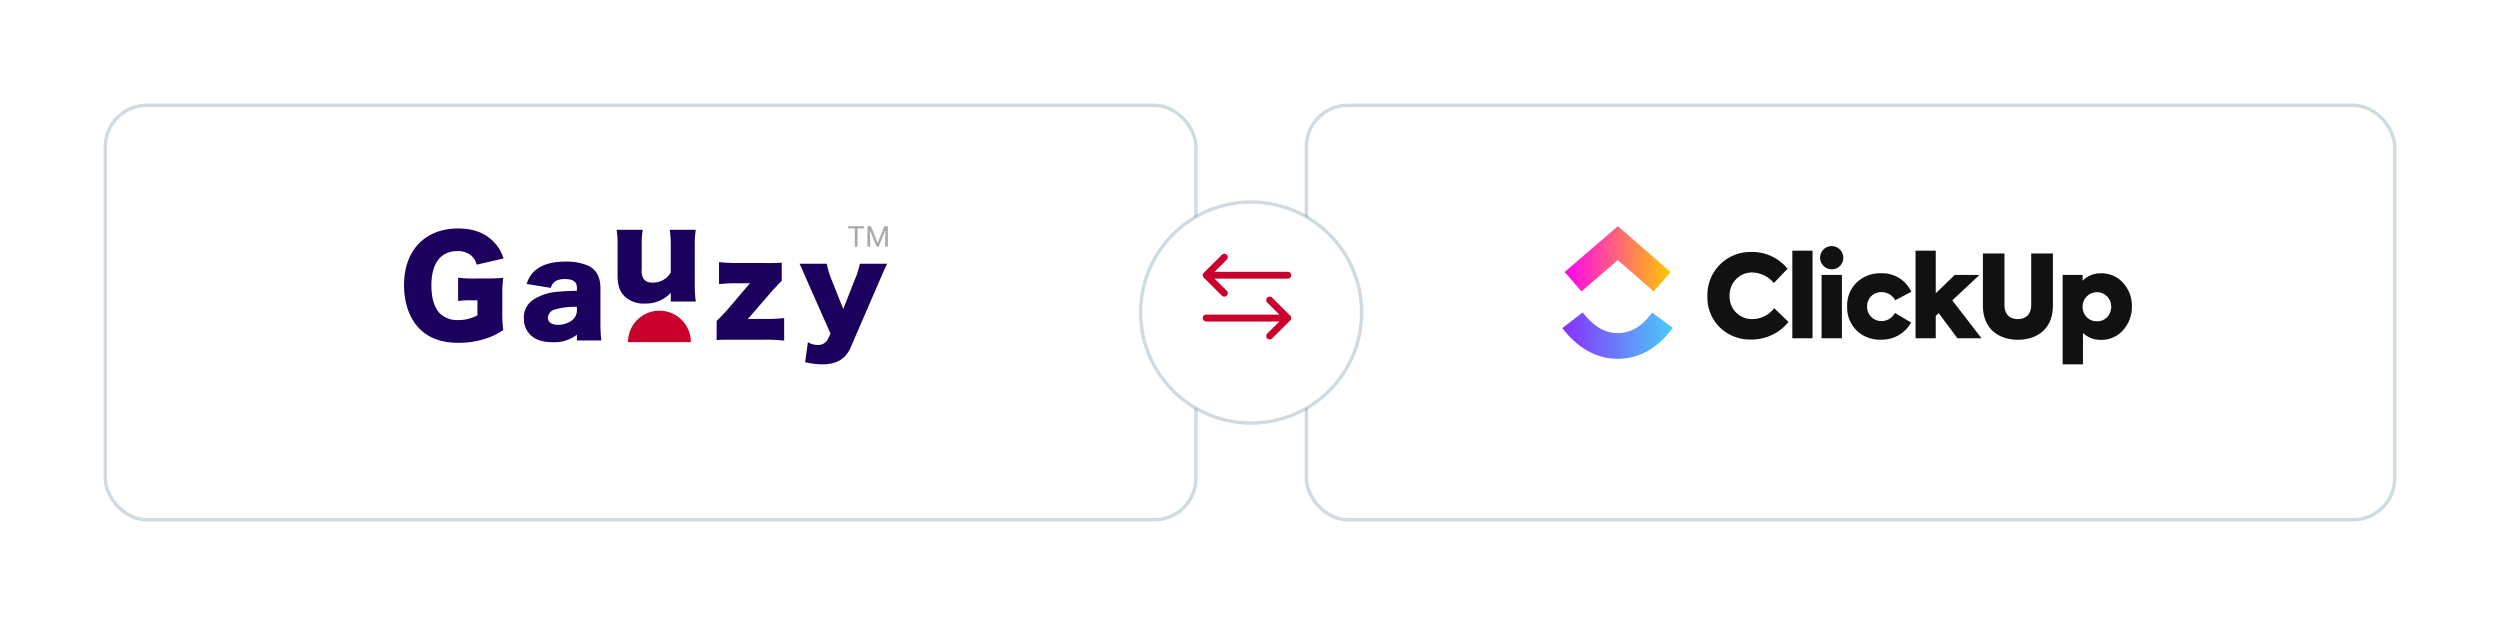
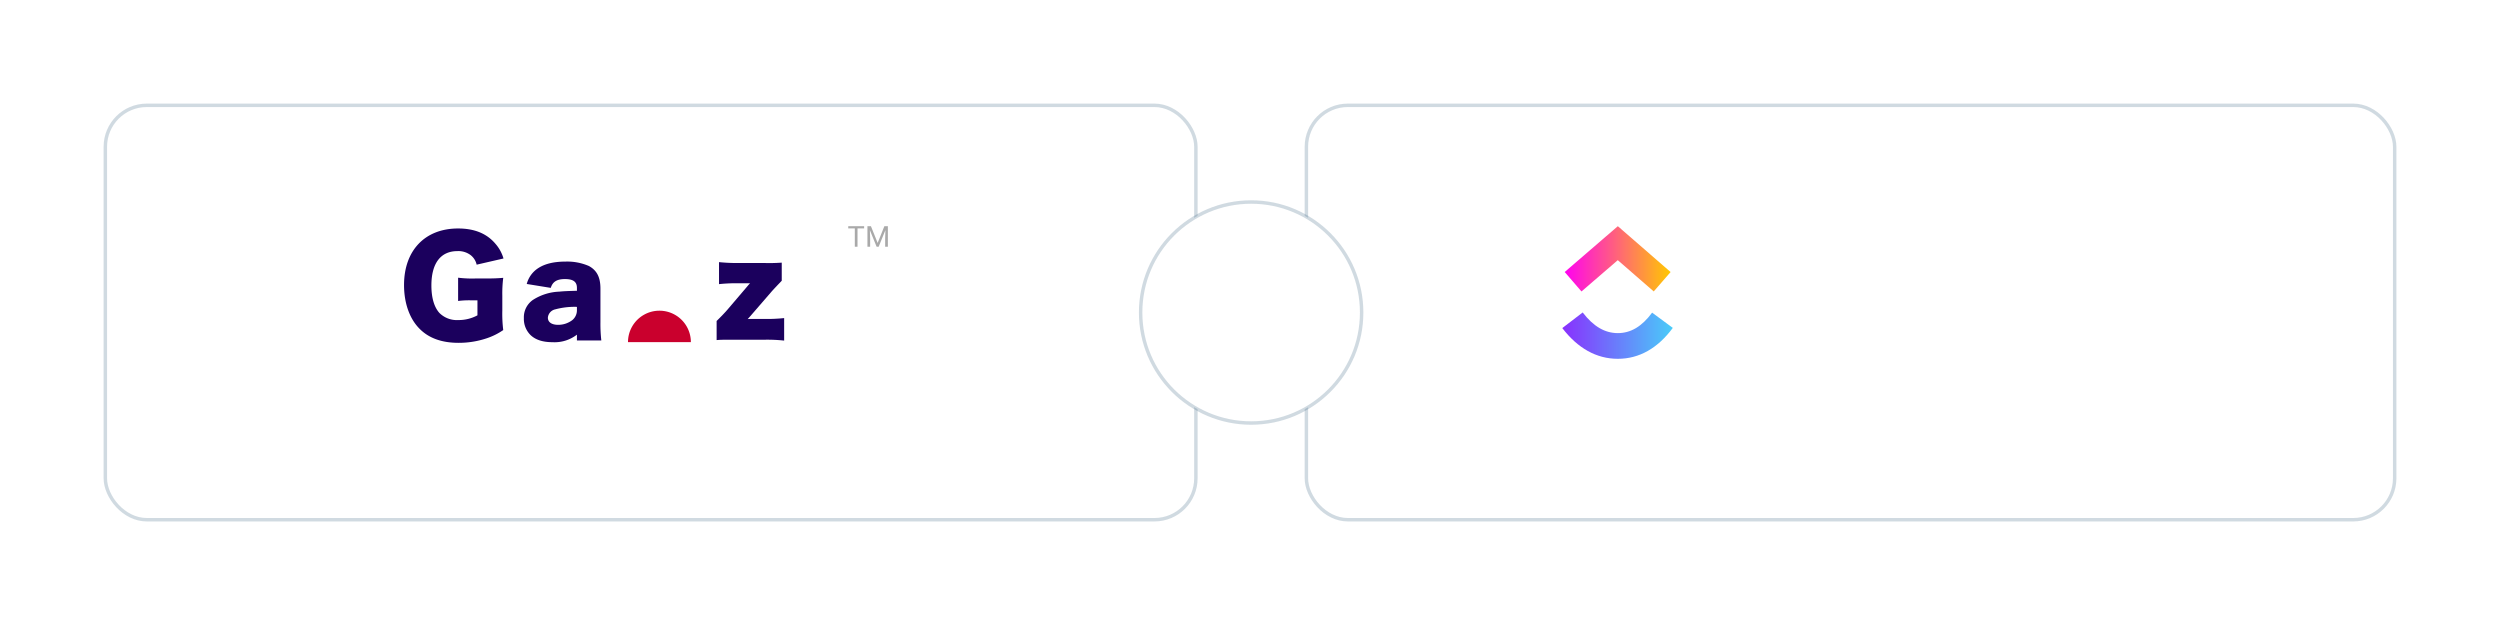
<svg xmlns="http://www.w3.org/2000/svg" width="723.943" height="181" viewBox="0 0 723.943 181">
  <defs>
    <style>.a{fill:#fff;stroke:rgba(51,91,122,0.23);stroke-miterlimit:10;}.b{fill:url(#c);}.c{fill:url(#d);}.d{fill:#111;}.e{fill:#1b005d;}.e,.f{fill-rule:evenodd;}.f,.h{fill:#ca002d;}.g{fill:#a9a9a9;}.i{filter:url(#g);}.j{filter:url(#e);}.k{filter:url(#a);}</style>
    <filter id="a" x="347.8" y="0" width="376.143" height="181" filterUnits="userSpaceOnUse">
      <feOffset dx="1" dy="5" input="SourceAlpha" />
      <feGaussianBlur stdDeviation="10" result="b" />
      <feFlood flood-opacity="0.043" />
      <feComposite operator="in" in2="b" />
      <feComposite in="SourceGraphic" />
    </filter>
    <linearGradient id="c" y1="0.68" x2="1" y2="0.68" gradientUnits="objectBoundingBox">
      <stop offset="0" stop-color="#8930fd" />
      <stop offset="1" stop-color="#49ccf9" />
    </linearGradient>
    <linearGradient id="d" y1="0.68" x2="1" y2="0.68" gradientUnits="objectBoundingBox">
      <stop offset="0" stop-color="#ff02f0" />
      <stop offset="1" stop-color="#ffc800" />
    </linearGradient>
    <filter id="e" x="0" y="0" width="376.8" height="181" filterUnits="userSpaceOnUse">
      <feOffset dx="1" dy="5" input="SourceAlpha" />
      <feGaussianBlur stdDeviation="10" result="f" />
      <feFlood flood-opacity="0.043" />
      <feComposite operator="in" in2="f" />
      <feComposite in="SourceGraphic" />
    </filter>
    <filter id="g" x="299.8" y="28" width="125" height="125" filterUnits="userSpaceOnUse">
      <feOffset dx="1" dy="5" input="SourceAlpha" />
      <feGaussianBlur stdDeviation="10" result="h" />
      <feFlood flood-opacity="0.043" />
      <feComposite operator="in" in2="h" />
      <feComposite in="SourceGraphic" />
    </filter>
  </defs>
  <g transform="translate(-298.2 -411.5)">
    <g transform="translate(-162.5 -88)">
      <g class="k" transform="matrix(1, 0, 0, 1, 460.7, 499.5)">
        <rect class="a" width="315.143" height="120" rx="12" transform="translate(377.3 25.5)" />
      </g>
      <g transform="translate(912.704 564.84)">
        <path class="b" d="M.4,105.4l5.906-4.524c3.138,4.1,6.472,5.983,10.182,5.983,3.691,0,6.93-1.865,9.927-5.928l5.99,4.415c-4.323,5.859-9.7,8.954-15.917,8.954-6.2,0-11.626-3.076-16.088-8.9Z" transform="translate(0 -75.737)" />
        <path class="c" d="M18.581,10,8.069,19.061,3.21,13.426,18.6.16,33.876,13.435l-4.882,5.616Z" transform="translate(-2.113)" />
-         <path class="d" d="M182.458,50.454a12.49,12.49,0,0,1-9.007-3.49,12.09,12.09,0,0,1-3.621-9.074A12.432,12.432,0,0,1,182.493,25.1a13.188,13.188,0,0,1,10.537,4.852L189.071,34.1a8.4,8.4,0,0,0-6.181-3.058,6.417,6.417,0,0,0-4.755,1.927,6.724,6.724,0,0,0-1.893,4.887,6.6,6.6,0,0,0,1.893,4.787,6.5,6.5,0,0,0,4.72,1.893,8.056,8.056,0,0,0,6.315-3.158l4.123,3.956a12.942,12.942,0,0,1-4.554,3.688,13.631,13.631,0,0,1-6.283,1.429Zm17.81-25.725V50.09h-5.849V24.73Zm5.544,5.383a3.356,3.356,0,1,1,3.359-3.388,3.281,3.281,0,0,1-3.359,3.388Zm2.959,1.63V50.09h-5.884V31.742Zm11.261,18.747a9.587,9.587,0,0,1-7.045-2.694,9.336,9.336,0,0,1-2.694-6.913,9.24,9.24,0,0,1,2.726-6.913,9.7,9.7,0,0,1,7.112-2.691,9.2,9.2,0,0,1,8.741,5.35l-4.686,2.461a4.354,4.354,0,0,0-3.922-2.361,4.084,4.084,0,0,0-3.026,1.2,4.142,4.142,0,0,0-1.163,2.957A4.064,4.064,0,0,0,220.2,45.1a4.305,4.305,0,0,0,3.922-2.359l4.688,2.791a9.632,9.632,0,0,1-8.776,4.953Zm29.178-.4h-6.982l-5.42-7.28-.863.8V50.09H230.1V24.73h5.849V37.06l5.517-5.318h7.146l-7.875,7.379Zm.392-9.54V25.526h6.248V40.451c0,2.758,1.595,4.088,3.889,4.088,2.26,0,3.855-1.4,3.855-4.088V25.526h6.283V40.55c0,7.245-5.021,9.971-10.138,9.971C254.654,50.521,249.6,47.8,249.6,40.55Zm34.161-9.272a8.31,8.31,0,0,1,6.449,2.791,9.67,9.67,0,0,1,2.525,6.814,9.972,9.972,0,0,1-2.557,6.881,8.275,8.275,0,0,1-6.382,2.793,7.417,7.417,0,0,1-5.219-1.994v9.074h-5.884V31.742h5.784v1.7A7.185,7.185,0,0,1,283.763,31.278Zm2.991,9.671a4.138,4.138,0,1,0-8.275,0,4.27,4.27,0,0,0,1.163,2.991,3.957,3.957,0,0,0,2.991,1.23,3.838,3.838,0,0,0,2.957-1.23,4.279,4.279,0,0,0,1.166-2.991Z" transform="translate(-127.403 -17.475)" />
      </g>
    </g>
    <g transform="translate(-590.247 191)">
      <g class="j" transform="matrix(1, 0, 0, 1, 888.45, 220.5)">
        <rect class="a" width="315.8" height="120" rx="12" transform="translate(29.5 25.5)" />
      </g>
      <g transform="translate(1005.447 286)">
        <g transform="translate(0.001 0)">
          <g transform="translate(0)">
            <path class="e" d="M21.258,21.176H19.43a24.527,24.527,0,0,0-3.773.189V14.623a32.585,32.585,0,0,0,4.99.229h3.048c1.944,0,3.353-.039,5.031-.191a36.011,36.011,0,0,0-.268,5.181v4.268a38.82,38.82,0,0,0,.268,5.676,18.929,18.929,0,0,1-4.838,2.4,25.475,25.475,0,0,1-8.079,1.3c-4.838,0-8.609-1.333-11.316-4.079C1.6,26.508,0,21.974,0,16.754,0,6.735,6.056.371,15.657.371c4.761,0,8.382,1.486,10.9,4.536A11.076,11.076,0,0,1,28.8,9.059l-7.773,1.792a4.813,4.813,0,0,0-1.715-2.744,5.875,5.875,0,0,0-3.846-1.183c-4.879,0-7.544,3.544-7.544,9.946,0,3.543.8,6.285,2.324,7.963a7.152,7.152,0,0,0,5.485,2.056,11.419,11.419,0,0,0,5.526-1.37Z" transform="translate(0 0.292)" />
            <path class="e" d="M34.789,19.865V18.847a21.643,21.643,0,0,0-6.3.727,2.694,2.694,0,0,0-2.112,2.4c0,1.31,1.092,2.076,2.985,2.076a6.744,6.744,0,0,0,4.116-1.386,3.67,3.67,0,0,0,1.31-2.8m0-5.681v-.836c0-1.747-1.056-2.549-3.46-2.549-2.33,0-3.568.766-4.113,2.549l-6.957-1.129a7.827,7.827,0,0,1,3.06-4.406c1.967-1.385,4.659-2.076,8.193-2.076a15.788,15.788,0,0,1,6.737,1.276c2.33,1.274,3.35,3.276,3.35,6.555V23.4a42.548,42.548,0,0,0,.254,5.17H34.789V26.893a10.575,10.575,0,0,1-7.064,2.185c-2.767,0-4.843-.656-6.3-2a6.554,6.554,0,0,1-2-4.952,6.119,6.119,0,0,1,2.66-5.317,15.154,15.154,0,0,1,7.573-2.367c1.42-.145,2.512-.182,5.134-.255" transform="translate(15.275 4.513)" />
-             <path class="e" d="M49.854.589h7.537A21.583,21.583,0,0,0,57.1,4.646V15.9a35.727,35.727,0,0,0,.291,5.463H50.145V19.794a9.728,9.728,0,0,1,.036-.983,9.959,9.959,0,0,1-7.575,3.13A8.024,8.024,0,0,1,36.818,19.9c-1.456-1.458-2.076-3.243-2.076-6.119V4.646A24.634,24.634,0,0,0,34.451.589h7.573a22.087,22.087,0,0,0-.291,4.057V12.11a4.16,4.16,0,0,0,.582,2.733,2.854,2.854,0,0,0,2.367,1.018,5.91,5.91,0,0,0,5.463-2.93V4.646A32.518,32.518,0,0,0,49.854.589" transform="translate(27.096 0.463)" />
            <path class="e" d="M69.527,5.971v5.243c-1.385,1.456-2.44,2.548-3.094,3.314L60.35,21.556c-.291.327-.4.472-.691.763a10.109,10.109,0,0,1,1.093-.036h3.97a47.613,47.613,0,0,0,5.5-.255v6.519a45.44,45.44,0,0,0-5.535-.255h-9.1c-2.914,0-3.75,0-4.917.111V22.866c1.42-1.383,2.331-2.365,3.1-3.239l5.9-6.919a9.372,9.372,0,0,1,.691-.765h-3.5a47.648,47.648,0,0,0-5.5.254V5.824a49.743,49.743,0,0,0,5.5.257h7.684a49.575,49.575,0,0,0,4.99-.111" transform="translate(39.848 4.581)" />
-             <path class="e" d="M73.093,26.329l-6.81-15.366C64.717,7.322,64.571,6.995,64.1,6.084H72a24.229,24.229,0,0,0,1.42,4.7l3.352,8.413,3.239-8.266a21.85,21.85,0,0,0,1.567-4.843h7.9c-.911,1.894-.911,1.894-2.187,4.879L78.954,30.227c-1.456,3.423-4.079,4.988-8.229,4.988a21.836,21.836,0,0,1-4.988-.62l.8-5.788a5.558,5.558,0,0,0,2.841.8A3.09,3.09,0,0,0,72.326,27.9Z" transform="translate(50.414 4.785)" />
            <path class="f" d="M54.51,22.8H36.3a9.1,9.1,0,1,1,18.206,0" transform="translate(28.554 10.774)" />
            <path class="g" d="M76.6.645H74.686v5.3h-.78V.645H72V0h4.6ZM78.572,0l1.944,4.851L82.46,0h1.017V5.945h-.784V3.63l.074-2.5L80.814,5.945h-.6l-1.948-4.8.078,2.487V5.945H77.56V0Z" transform="translate(56.629 0)" />
          </g>
        </g>
      </g>
    </g>
    <g transform="translate(-60.5 166)">
      <g class="i" transform="matrix(1, 0, 0, 1, 358.7, 245.5)">
        <circle class="a" cx="32" cy="32" r="32" transform="translate(329.3 53.5)" />
      </g>
      <g transform="translate(18 19.7)">
-         <path class="h" d="M25.307,5.492h0L20.081.291A1,1,0,0,0,18.67,1.709L22.178,5.2H1a1,1,0,0,0,0,2H22.178L18.67,10.691a1,1,0,0,0,1.411,1.418l5.225-5.2h0A1,1,0,0,0,25.307,5.492Z" transform="translate(689 311.7)" />
-         <path class="h" d="M.293,5.492h0L5.519.291A1,1,0,0,1,6.93,1.709L3.422,5.2H24.6a1,1,0,0,1,0,2H3.422L6.93,10.692a1,1,0,0,1-1.411,1.418L.294,6.909h0A1,1,0,0,1,.293,5.492Z" transform="translate(689 299.3)" />
-       </g>
+         </g>
    </g>
  </g>
</svg>